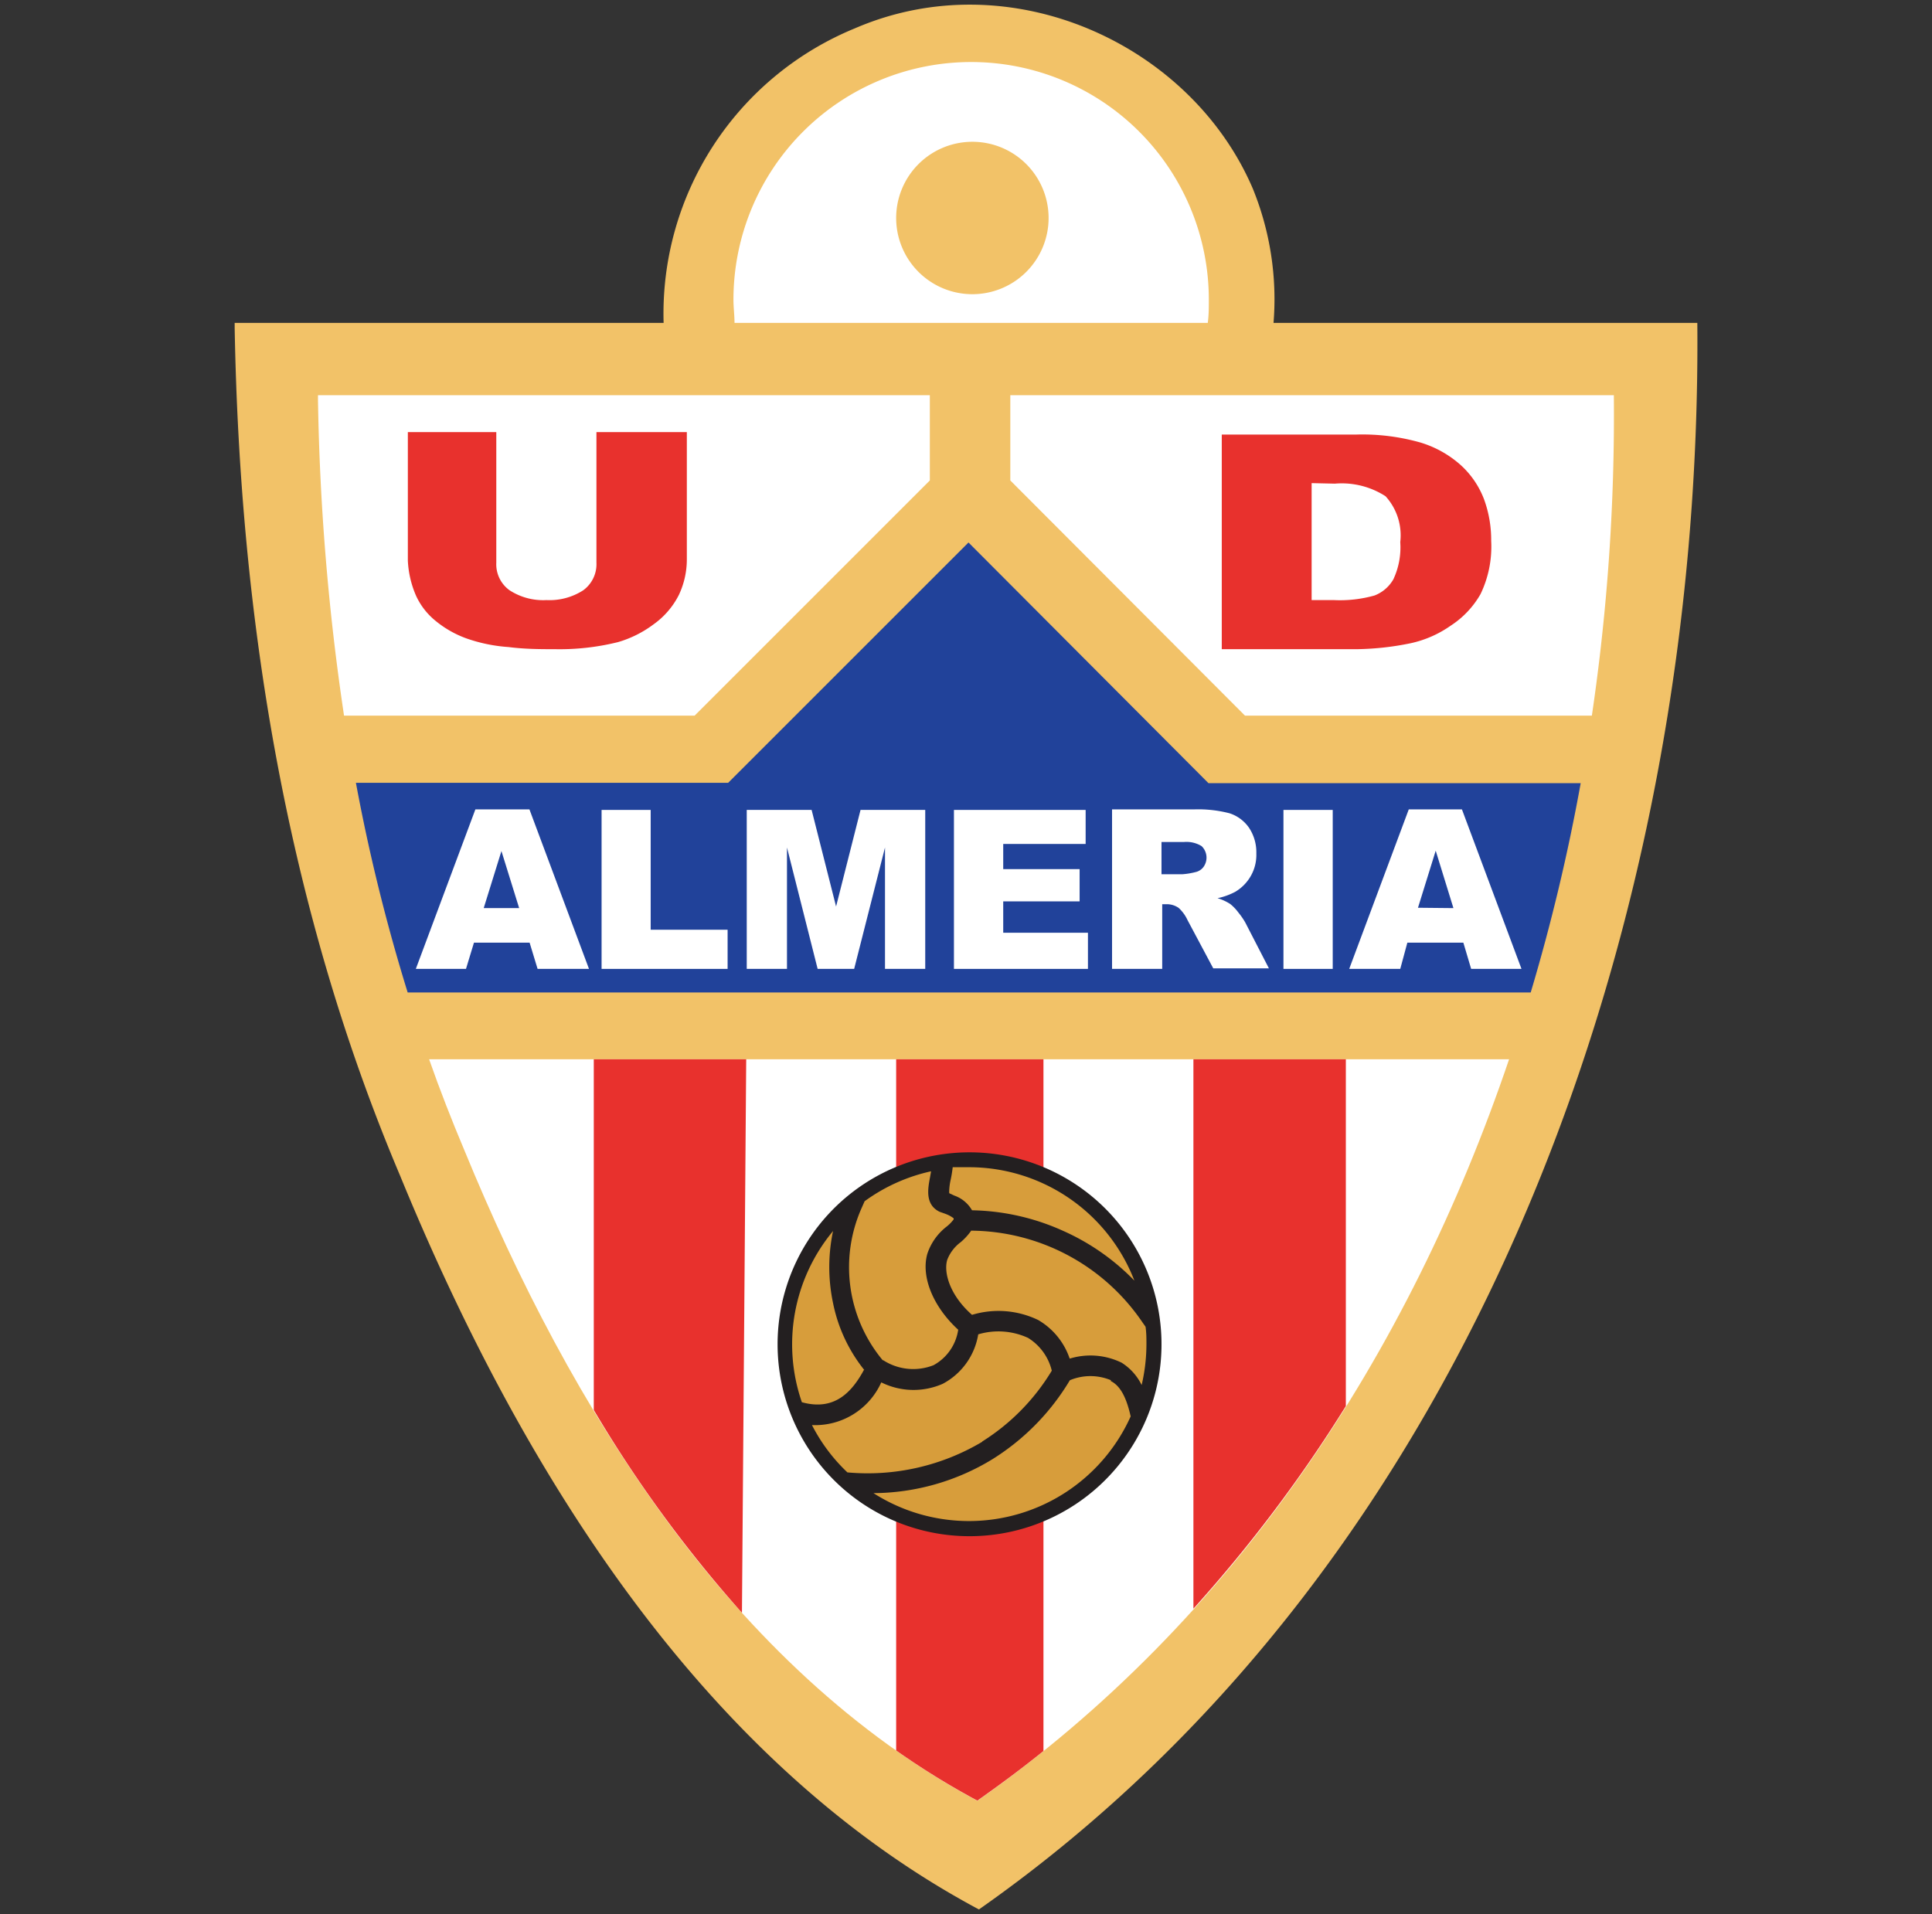
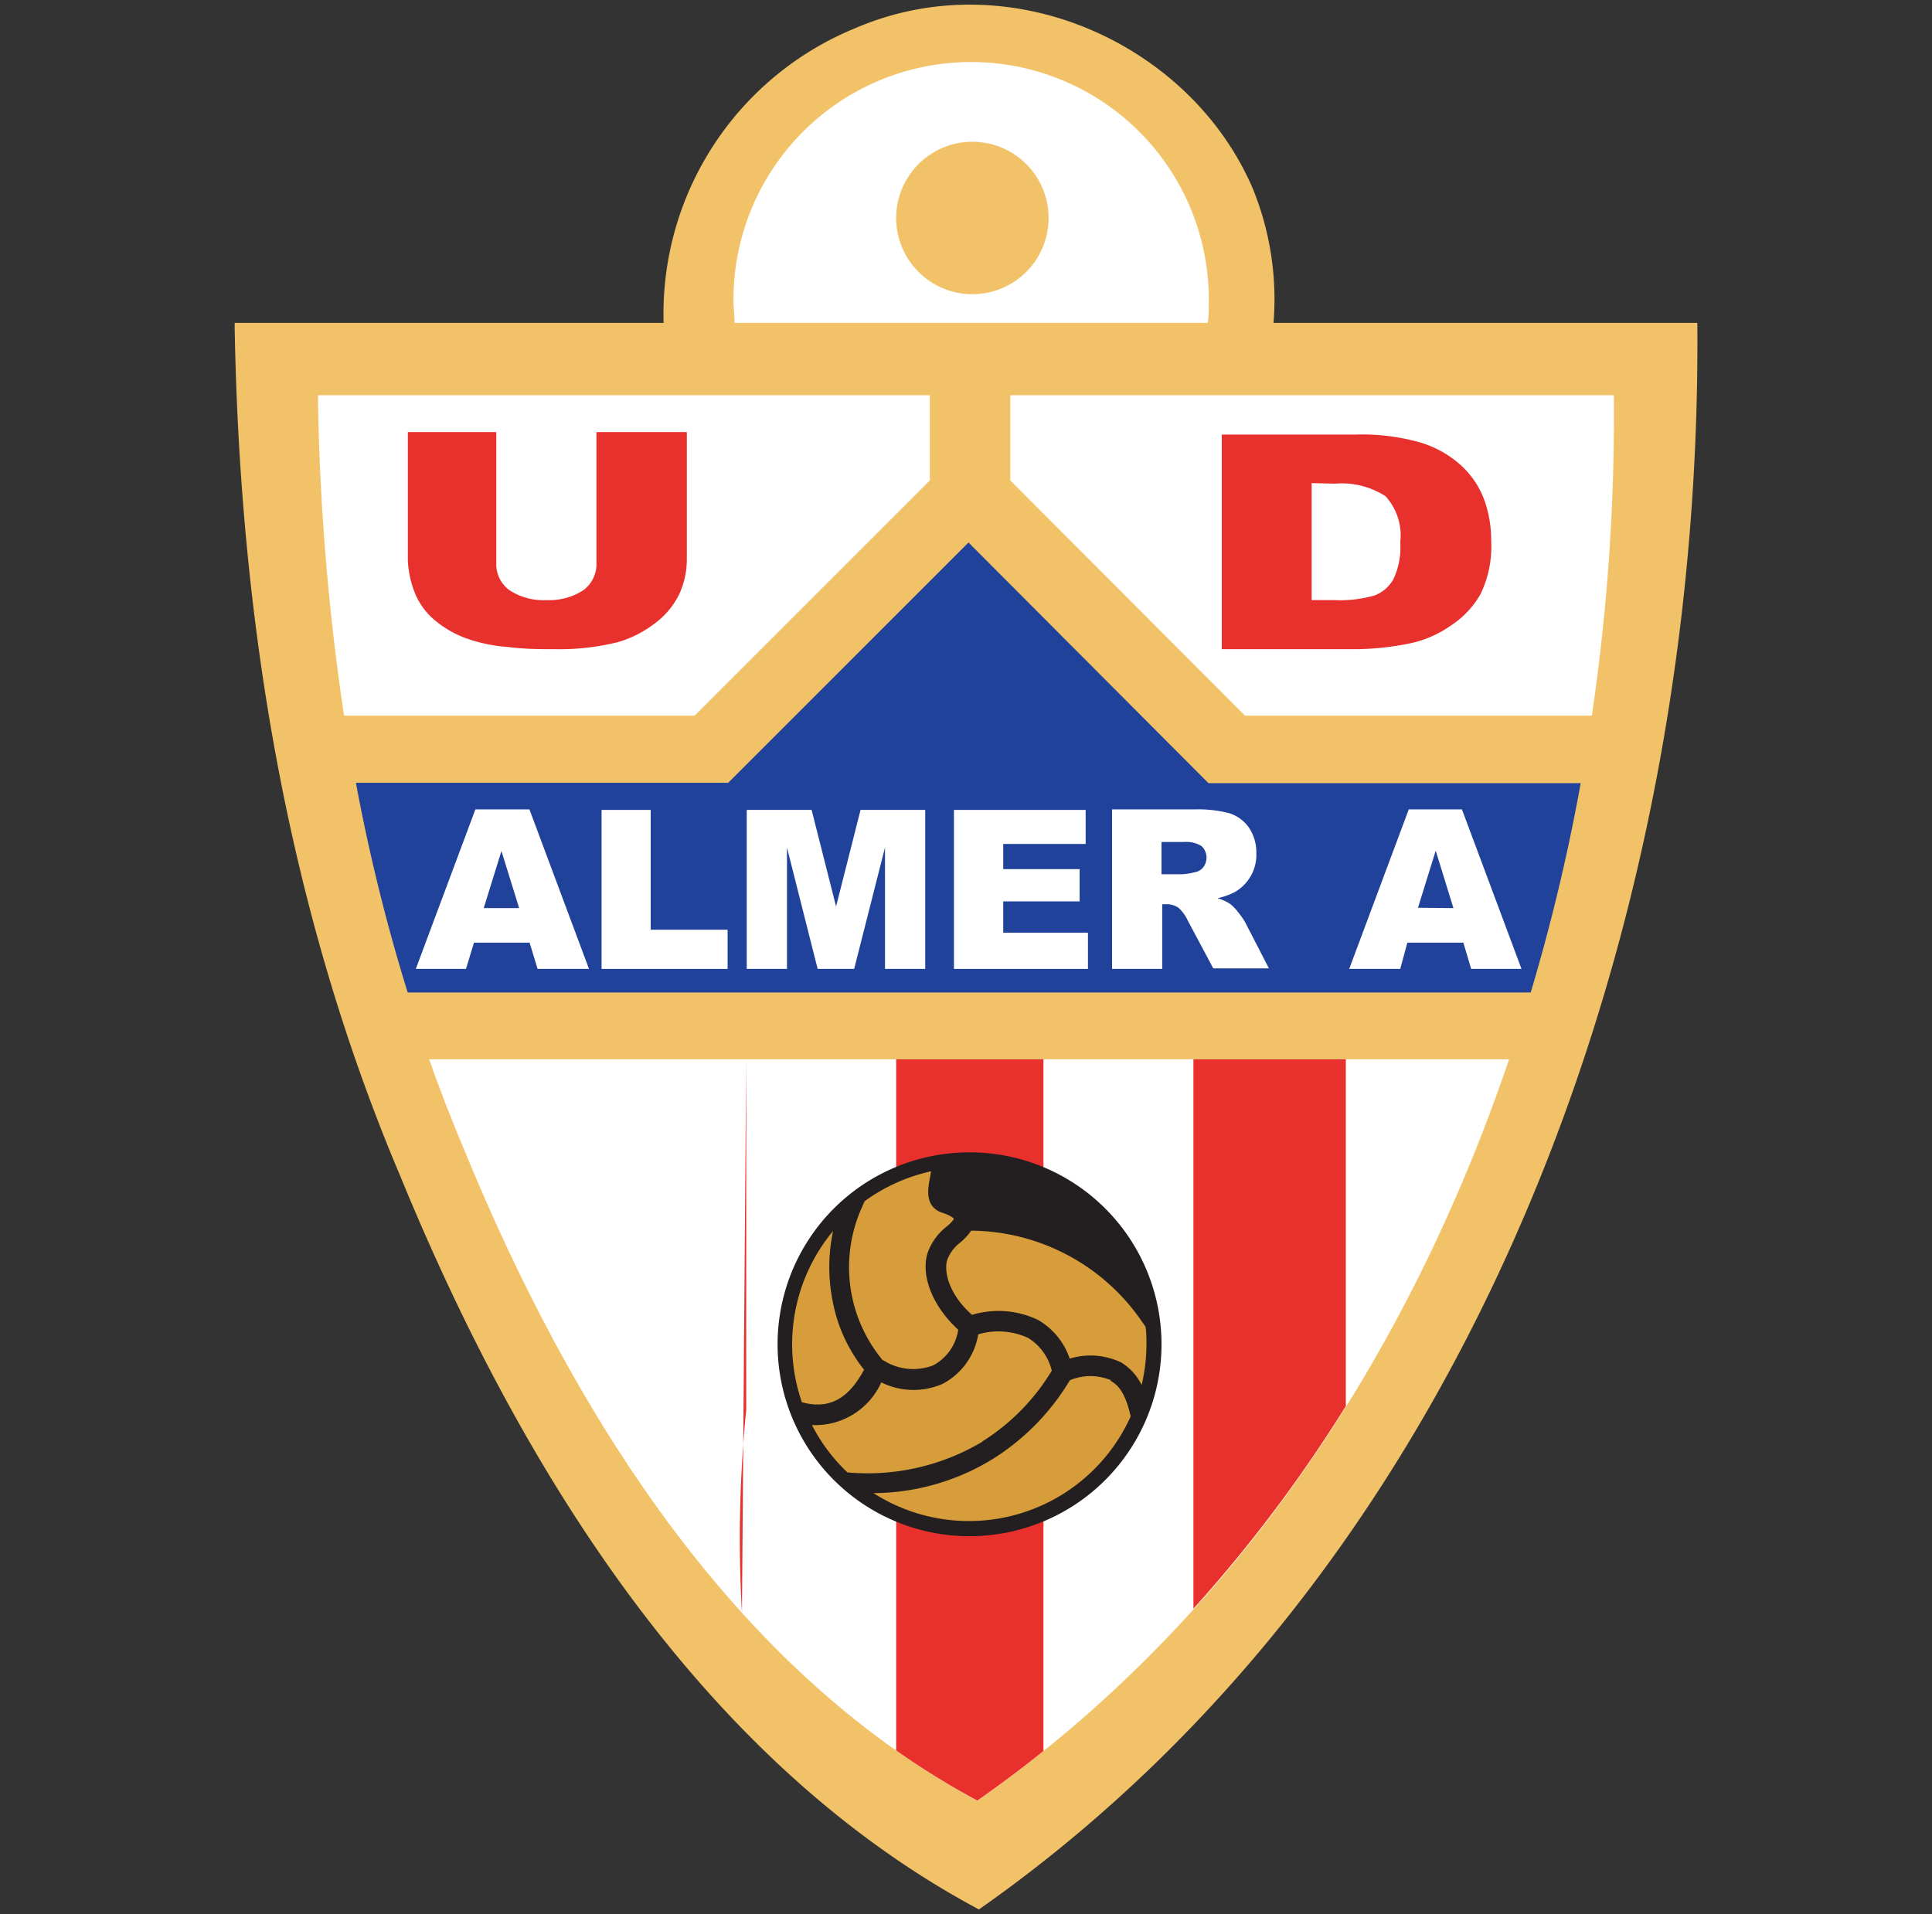
<svg xmlns="http://www.w3.org/2000/svg" id="Layer_1" data-name="Layer 1" viewBox="0 0 109 108">
  <rect x="0" y="0" width="109" height="108" fill="#333333" stroke="none" />
  <defs>
    <style>.cls-1{fill:#f2c268;}.cls-2{fill:#fff;}.cls-3{fill:#e8312d;}.cls-4{fill:#21429a;}.cls-5{fill:#231f20;}.cls-6{fill:#d79d3b;}</style>
  </defs>
  <path class="cls-1" d="M13.24,18.51c.29,16.33,2.91,32.66,9.33,47.82,6.7,16.33,16.91,33,32.66,41.41,28.28-19.83,40.82-56,40.53-89.52H71.85a16.54,16.54,0,0,0-1.17-7.58C67.18,2.47,57-2.19,48.23,1.6A17.4,17.4,0,0,0,37.44,18.22H13.24v.29Z" />
  <path class="cls-2" d="M41.44,18.22c0-.43-.06-.87-.06-1.31a13.41,13.41,0,1,1,26.82,0c0,.44,0,.88-.06,1.31Z" />
  <path class="cls-1" d="M59.16,12.31A4.3,4.3,0,1,1,54.86,8a4.3,4.3,0,0,1,4.3,4.3Z" />
  <path class="cls-2" d="M24.21,59.77c.61,1.74,1.28,3.45,2,5.16,5.94,14.46,15,29.19,28.93,36.68,14.52-10.18,24.36-25.21,30-41.84Z" />
  <path class="cls-3" d="M75.93,59.77h-8.6v31a80.58,80.58,0,0,0,8.6-11.43V59.77Z" />
  <path class="cls-3" d="M58.87,59.77H50.56v39a44.73,44.73,0,0,0,4.58,2.83c1.28-.9,2.53-1.83,3.73-2.8v-39Z" />
-   <path class="cls-3" d="M42.1,59.77H33.5l0,19.79A73.29,73.29,0,0,0,41.86,91l.24-31.24Z" />
+   <path class="cls-3" d="M42.1,59.77l0,19.79A73.29,73.29,0,0,0,41.86,91l.24-31.24Z" />
  <path class="cls-2" d="M89.81,40.38A116.1,116.1,0,0,0,91.05,22.3H57v4.81L70.24,40.38Z" />
  <path class="cls-2" d="M39.19,40.38,52.46,27.11V22.3H17.94v.26a134.52,134.52,0,0,0,1.47,17.82Z" />
  <path class="cls-4" d="M54.64,30.61,41.08,44.17h-21A104.32,104.32,0,0,0,23,56H86.36a109,109,0,0,0,2.82-11.81h-21L54.64,30.61Z" />
  <path class="cls-3" d="M33.69,24.38h5.06v7.19a4.7,4.7,0,0,1-.45,2,4.56,4.56,0,0,1-1.43,1.66,6.24,6.24,0,0,1-2,1,13.65,13.65,0,0,1-3.56.4c-.8,0-1.68,0-2.62-.12a9,9,0,0,1-2.38-.49,5.88,5.88,0,0,1-1.75-1,3.93,3.93,0,0,1-1.08-1.39,5.59,5.59,0,0,1-.47-2V24.38H28v7.37a1.81,1.81,0,0,0,.74,1.55,3.48,3.48,0,0,0,2.09.56,3.51,3.51,0,0,0,2.07-.55,1.82,1.82,0,0,0,.75-1.56V24.38Z" />
  <path class="cls-3" d="M68.93,24.52h7.58a12,12,0,0,1,3.63.45,6,6,0,0,1,2.28,1.28,5,5,0,0,1,1.31,1.93,6.69,6.69,0,0,1,.4,2.34,6.17,6.17,0,0,1-.6,3,5.18,5.18,0,0,1-1.68,1.78,6.22,6.22,0,0,1-2.29,1,16,16,0,0,1-3,.33H68.93V24.52ZM74,27.26v6.6h1.26a7.18,7.18,0,0,0,2.29-.26,2.09,2.09,0,0,0,1.06-.91,4.24,4.24,0,0,0,.39-2.1A3.28,3.28,0,0,0,78.17,28a4.56,4.56,0,0,0-2.86-.71Z" />
  <path class="cls-2" d="M29.88,53.19H26.74l-.45,1.48H23.46l3.36-9h3.05l3.36,9h-2.9l-.45-1.48Zm-.59-1.95-1-3.22-1,3.22Z" />
  <polygon class="cls-2" points="33.94 45.7 36.71 45.7 36.71 52.46 41.05 52.46 41.05 54.67 33.94 54.67 33.94 45.7 33.94 45.7" />
  <polygon class="cls-2" points="42.13 45.7 45.79 45.7 47.17 51.15 48.55 45.7 52.2 45.7 52.2 54.67 49.93 54.67 49.93 47.82 48.19 54.67 46.13 54.67 44.4 47.82 44.4 54.67 42.13 54.67 42.13 45.7 42.13 45.7" />
  <polygon class="cls-2" points="53.82 45.7 61.25 45.7 61.25 47.62 56.6 47.62 56.6 49.04 60.91 49.04 60.91 50.86 56.6 50.86 56.6 52.63 61.38 52.63 61.38 54.67 53.82 54.67 53.82 45.7 53.82 45.7" />
  <path class="cls-2" d="M62.74,54.67v-9h4.63a7,7,0,0,1,2,.22,2.13,2.13,0,0,1,1.1.82,2.5,2.5,0,0,1,.41,1.45,2.39,2.39,0,0,1-.32,1.28,2.44,2.44,0,0,1-.87.88,3.76,3.76,0,0,1-1,.36,2.74,2.74,0,0,1,.72.33,2.57,2.57,0,0,1,.45.47,4.23,4.23,0,0,1,.39.56l1.34,2.6H68.45L67,51.92a2.17,2.17,0,0,0-.5-.69,1.16,1.16,0,0,0-.68-.21h-.25v3.65Zm2.79-5.34H66.7a4.2,4.2,0,0,0,.74-.12.77.77,0,0,0,.45-.28.9.9,0,0,0-.1-1.19,1.64,1.64,0,0,0-1-.23H65.53v1.82Z" />
-   <polygon class="cls-2" points="72.41 45.7 75.19 45.7 75.19 54.67 72.41 54.67 72.41 45.7 72.41 45.7" />
  <path class="cls-2" d="M82.54,53.19H79.4L79,54.67H76.12l3.36-9h3l3.36,9H83l-.44-1.48ZM82,51.24,81,48l-1,3.22Z" />
  <path class="cls-5" d="M54.69,86.68A10.83,10.83,0,1,0,43.87,75.85,10.83,10.83,0,0,0,54.69,86.68Z" />
  <path class="cls-6" d="M48.76,77.3A8.8,8.8,0,0,1,47,73.53a9.8,9.8,0,0,1,0-4.07,10,10,0,0,0-1.76,9.66c1.84.51,2.82-.57,3.5-1.82Z" />
  <path class="cls-6" d="M62.68,77.88a3,3,0,0,0-2.32,0A13.26,13.26,0,0,1,56,82.33a13,13,0,0,1-6.72,1.92,10,10,0,0,0,14.51-4.33c-.27-1.21-.65-1.76-1.13-2Z" />
-   <path class="cls-6" d="M53.56,67.33l.28.13a1.86,1.86,0,0,1,1,.83A13,13,0,0,1,60,69.46a12.88,12.88,0,0,1,4,2.8,10,10,0,0,0-9.32-6.4c-.31,0-.62,0-.93,0a7,7,0,0,1-.12.73,3.38,3.38,0,0,0-.08.69Z" />
  <path class="cls-6" d="M54.78,69.46a3.44,3.44,0,0,1-.58.63,2.24,2.24,0,0,0-.76,1c-.21.72.15,2,1.4,3.1a5.16,5.16,0,0,1,3.73.29,4,4,0,0,1,1.78,2.18,4,4,0,0,1,2.93.23,3.1,3.1,0,0,1,1.13,1.26,10.18,10.18,0,0,0,.27-2.29c0-.33,0-.65-.05-1l-.17-.24a11.78,11.78,0,0,0-9.68-5.18Z" />
  <path class="cls-6" d="M55.41,81.34a12.09,12.09,0,0,0,3.93-4A3,3,0,0,0,58,75.49a4,4,0,0,0-2.81-.2,3.86,3.86,0,0,1-2,2.79A4.09,4.09,0,0,1,49.72,78a4.09,4.09,0,0,1-3.91,2.41,9.85,9.85,0,0,0,2,2.67,12.64,12.64,0,0,0,7.61-1.73Z" />
  <path class="cls-6" d="M49.83,76.75a3.12,3.12,0,0,0,2.84.28,2.73,2.73,0,0,0,1.39-2c-1.42-1.3-2.11-3-1.74-4.29a3.23,3.23,0,0,1,1.1-1.54,2.21,2.21,0,0,0,.38-.39.15.15,0,0,0,0-.07,1.68,1.68,0,0,0-.44-.24L53,68.37c-.82-.41-.65-1.3-.53-1.94l.06-.34a10,10,0,0,0-3.75,1.69l-.15.34a8.21,8.21,0,0,0,1.17,8.63Z" />
</svg>